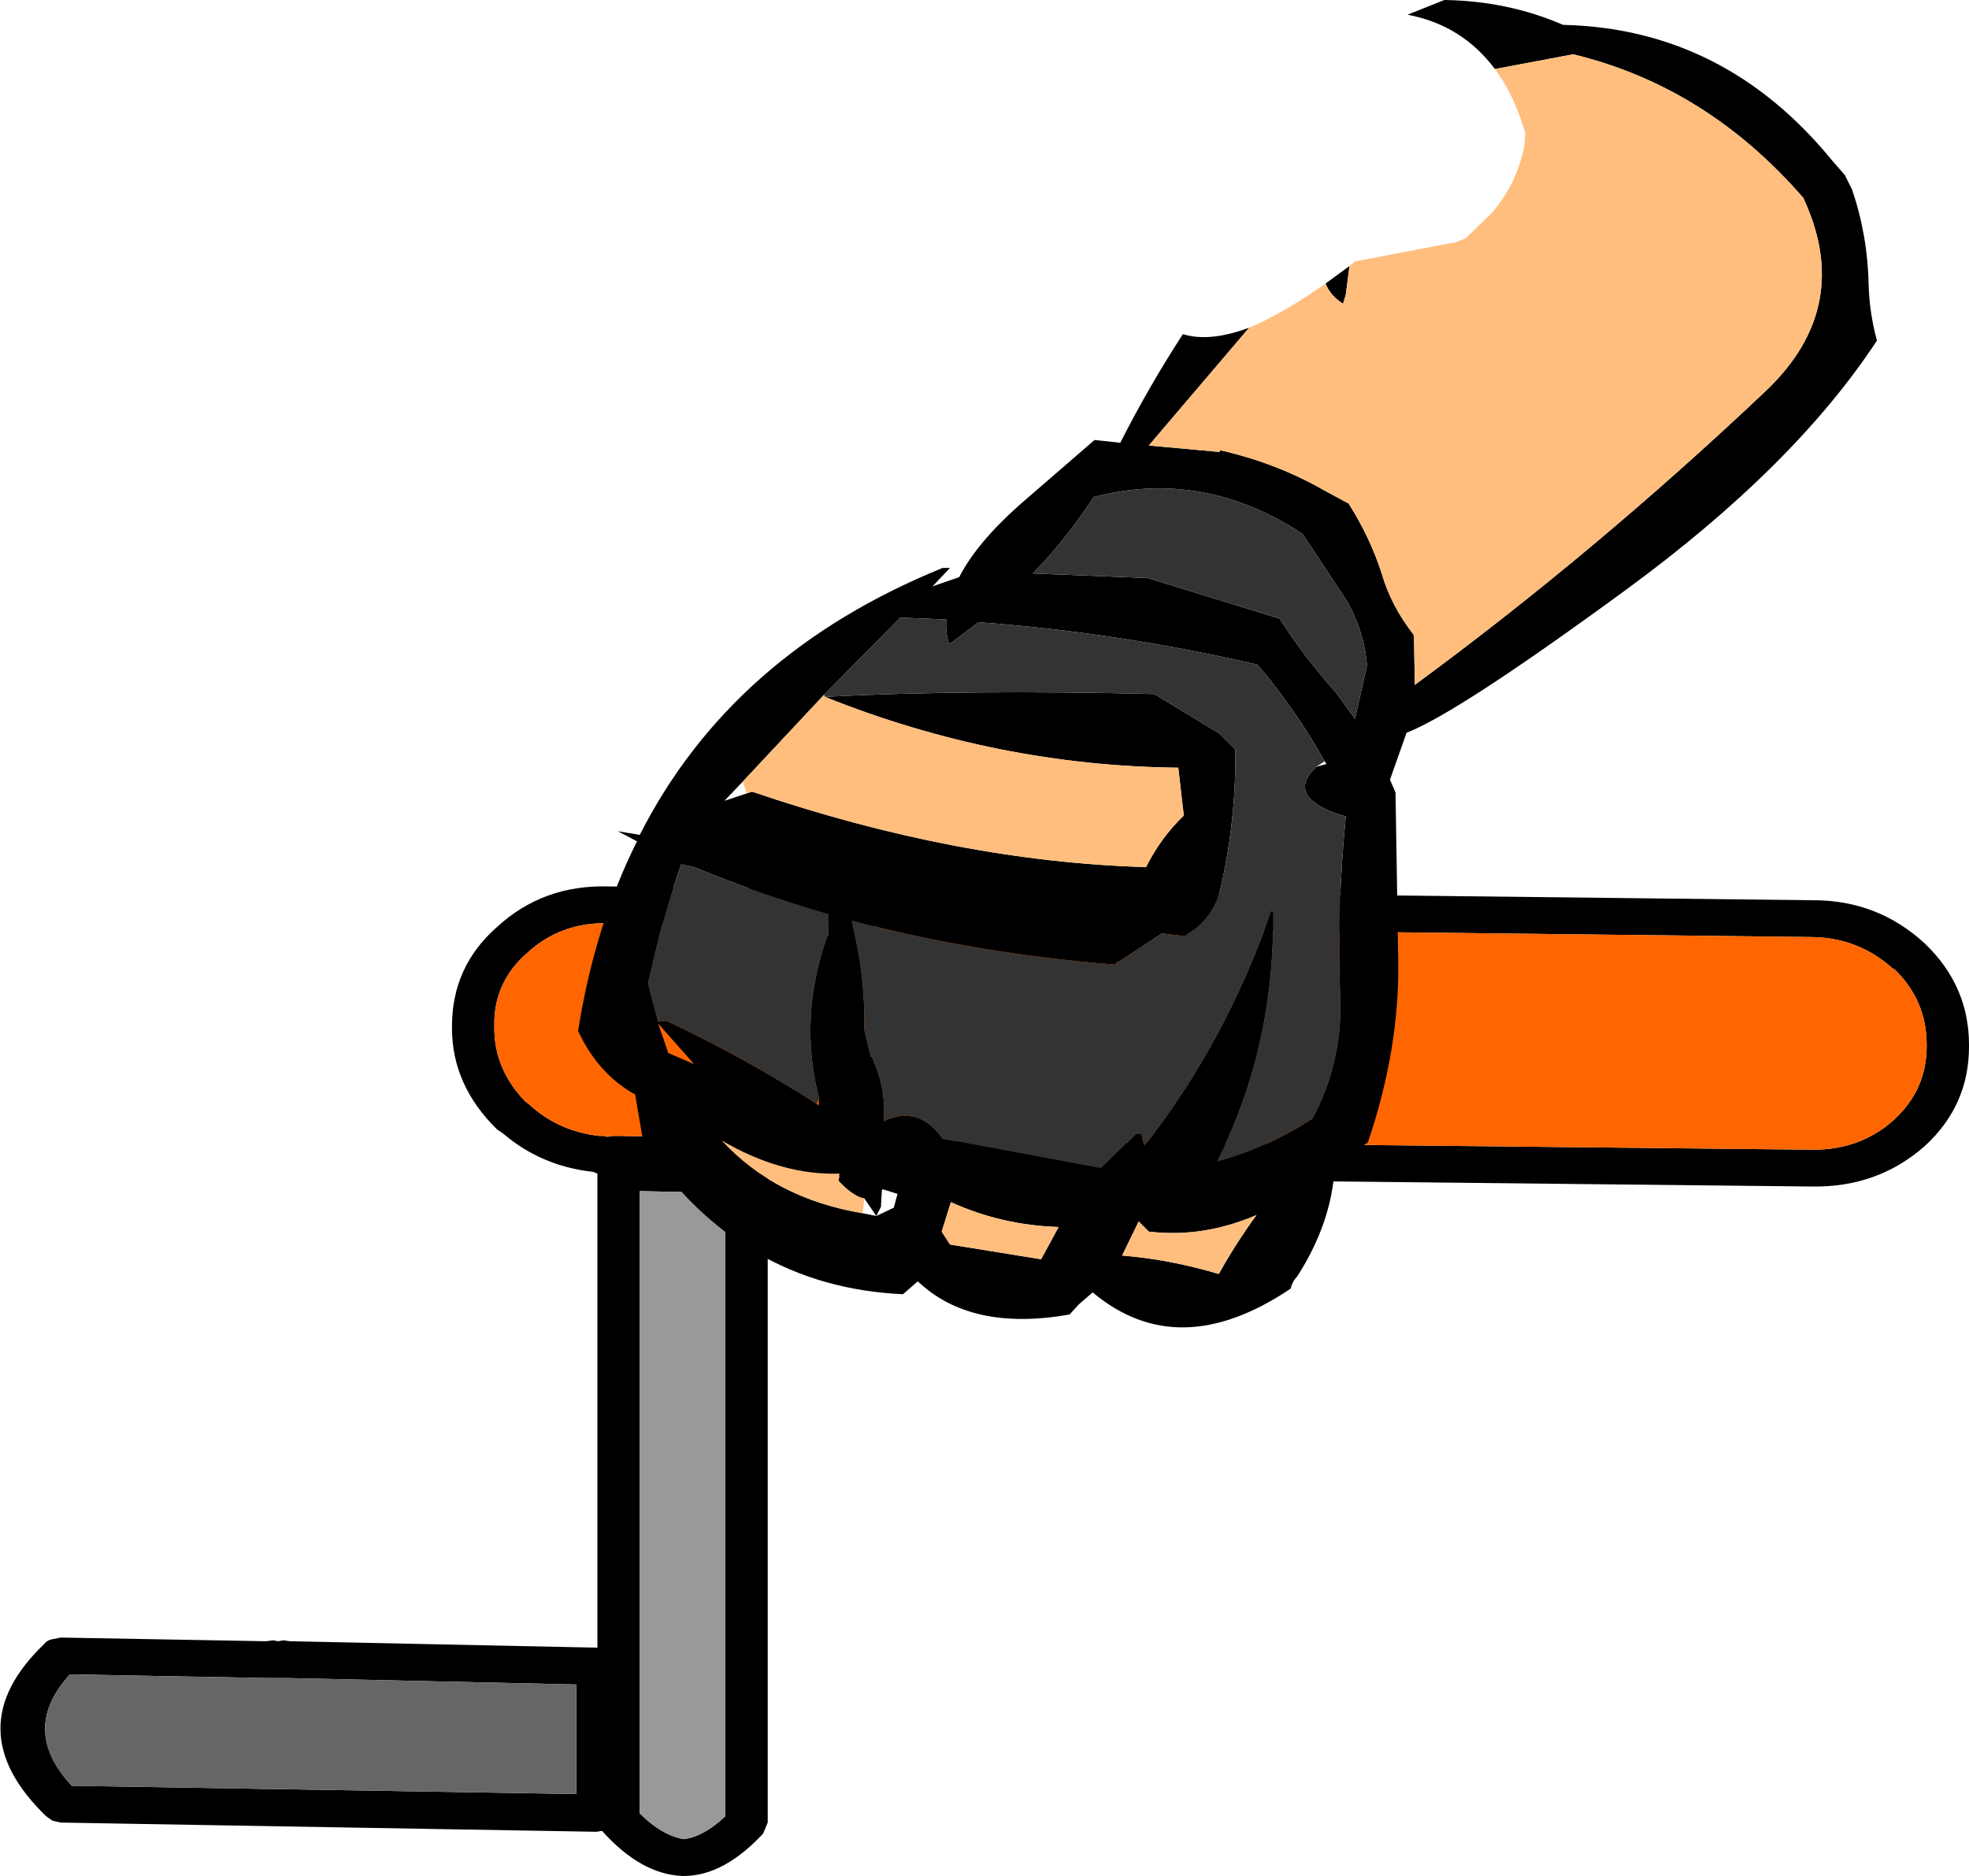
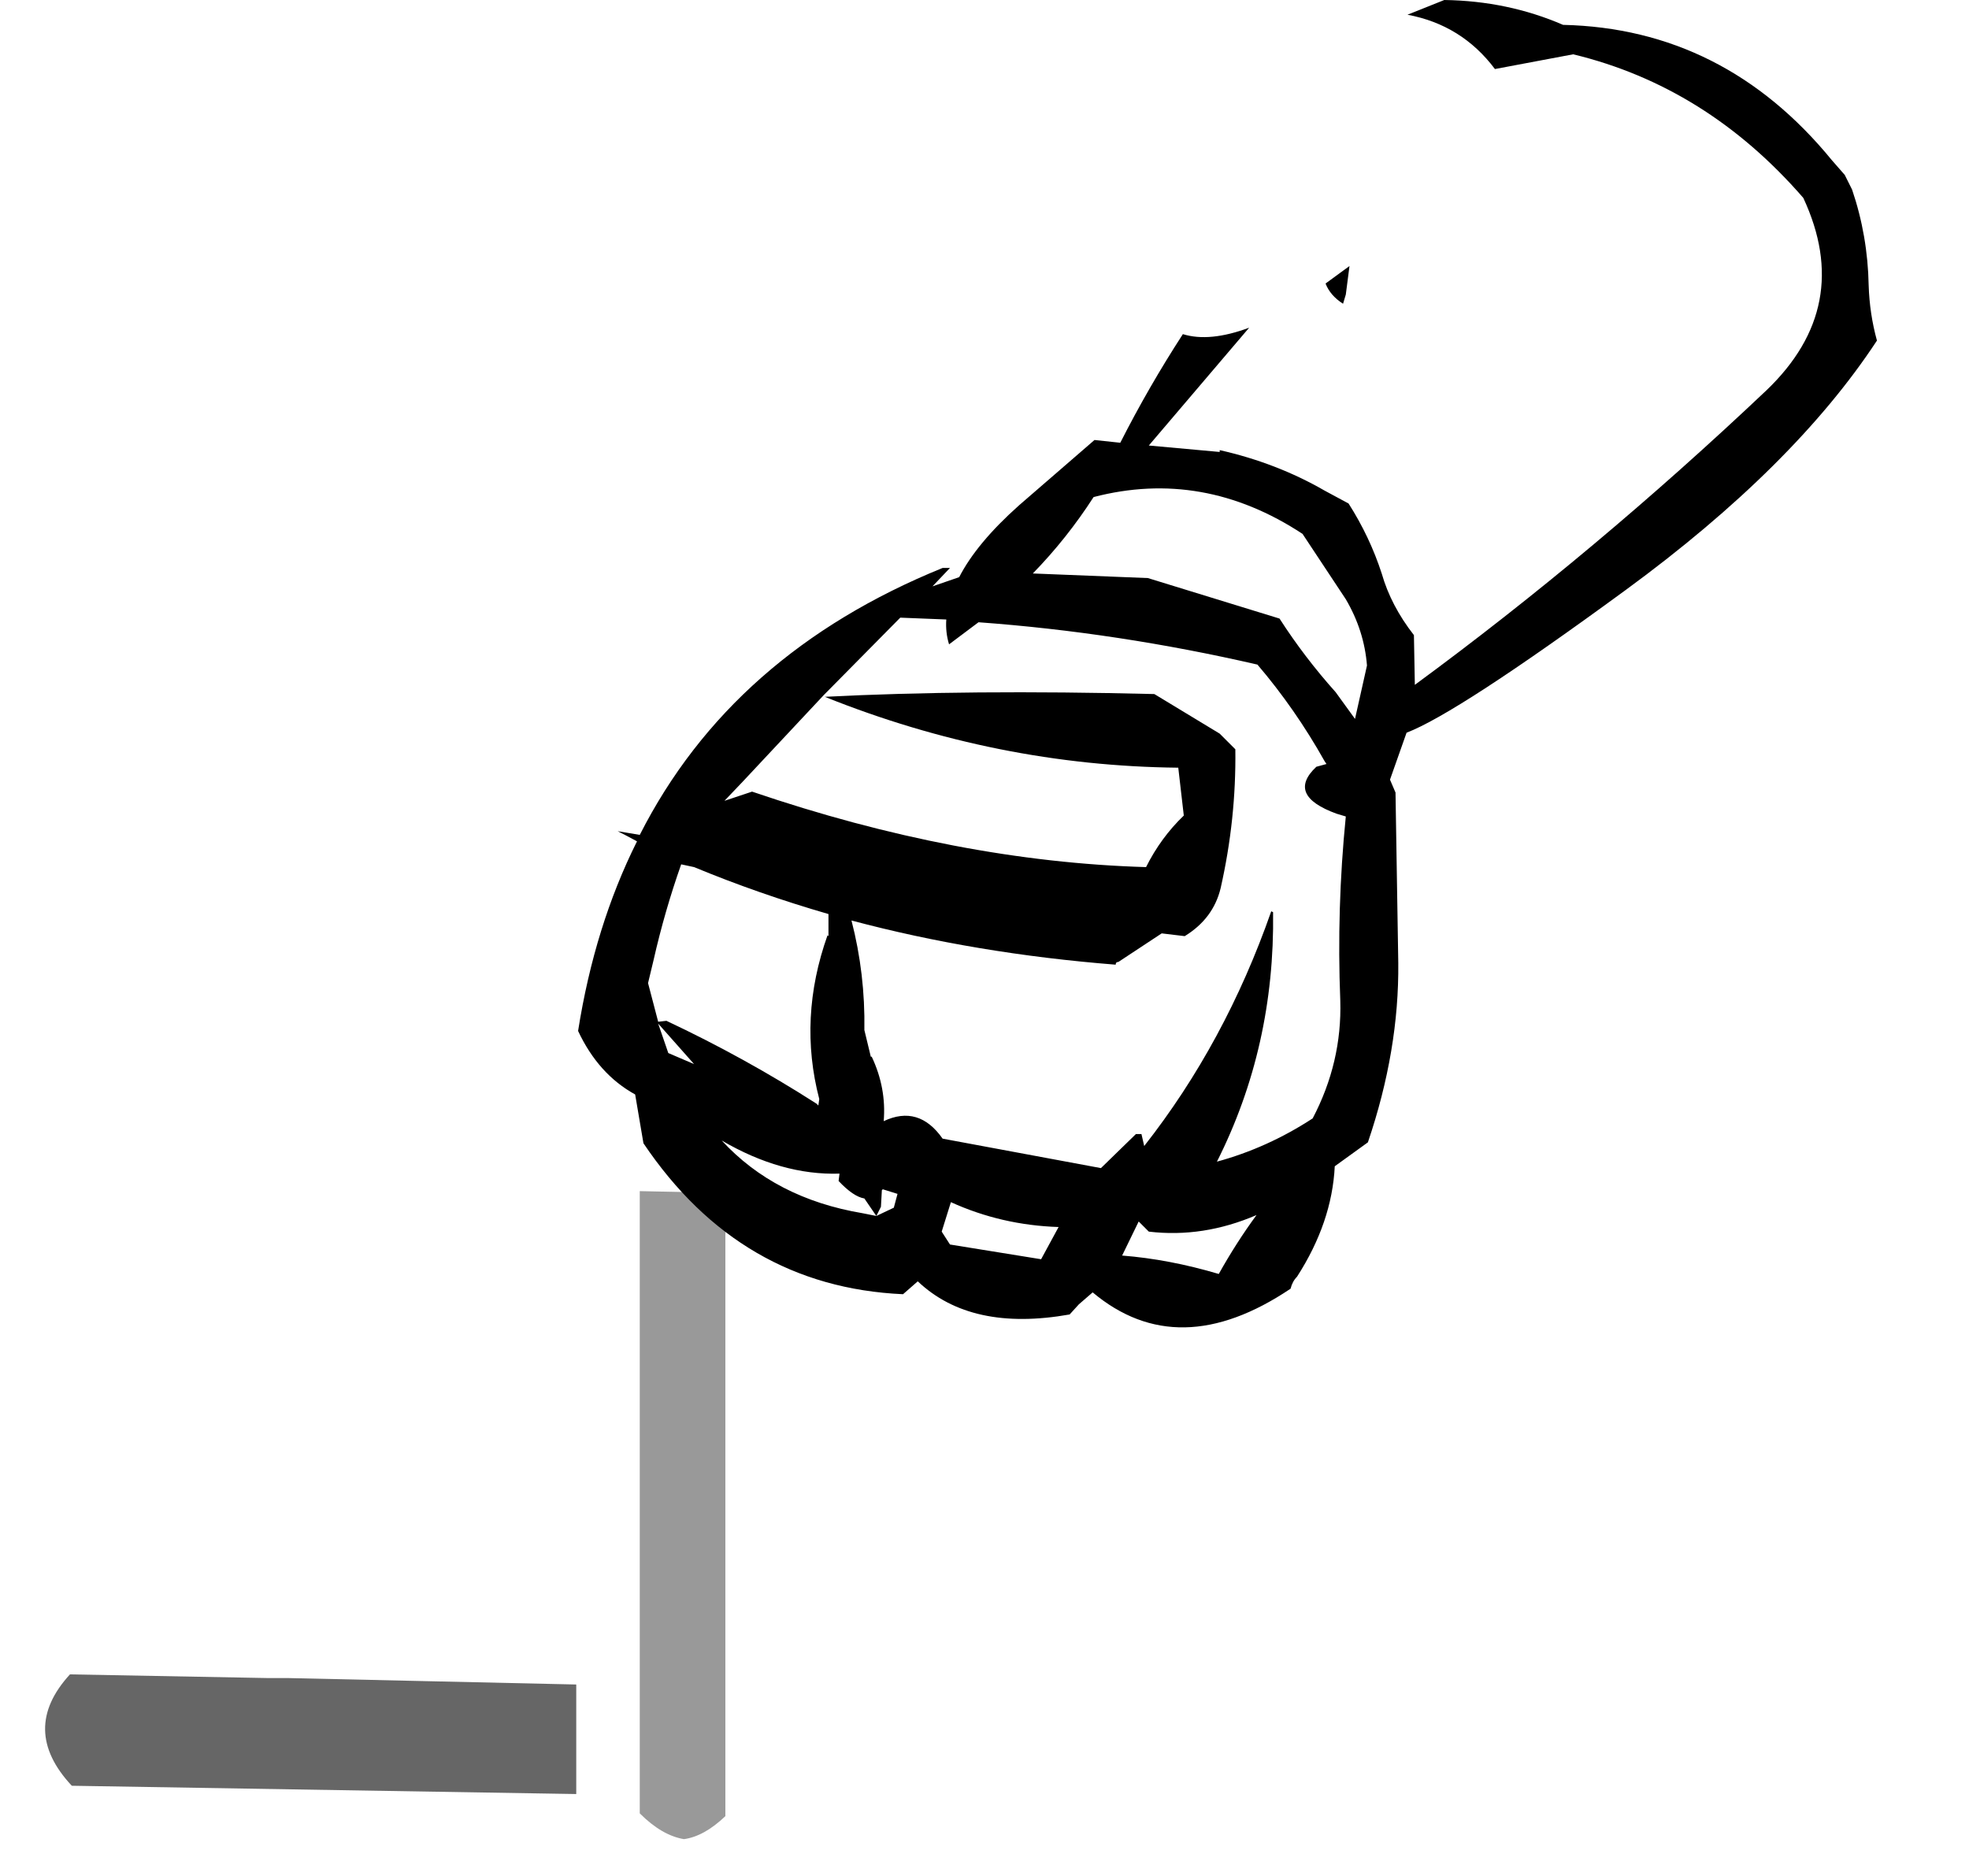
<svg xmlns="http://www.w3.org/2000/svg" height="101.9px" width="106.95px">
  <g transform="matrix(1.0, 0.0, 0.0, 1.0, -47.55, 46.5)">
-     <path d="M154.5 10.25 L154.5 10.35 Q154.5 13.55 152.1 15.75 149.55 18.0 146.0 17.95 L89.45 17.35 89.25 17.4 89.25 52.5 89.0 53.1 Q86.85 55.4 84.7 55.4 L84.6 55.4 Q82.35 55.3 80.25 52.95 L79.95 53.0 50.85 52.5 50.4 52.4 50.05 52.15 Q45.15 47.4 49.95 42.8 50.1 42.6 50.35 42.55 L50.85 42.45 62.0 42.65 62.4 42.6 62.65 42.65 62.95 42.6 63.3 42.65 80.0 43.0 80.0 17.25 79.75 17.15 Q76.95 16.85 74.85 15.05 L74.55 14.85 Q72.1 12.45 72.1 9.35 L72.1 9.25 Q72.1 6.0 74.55 3.85 77.05 1.55 80.6 1.65 L146.05 2.4 Q149.55 2.4 152.1 4.75 154.5 7.05 154.5 10.25 M152.2 10.35 L152.2 10.25 Q152.2 7.8 150.4 6.1 L150.4 6.15 Q148.55 4.45 146.0 4.4 L80.55 3.65 Q78.0 3.6 76.2 5.25 74.35 6.85 74.4 9.25 L74.4 9.35 Q74.4 11.6 76.1 13.35 L76.25 13.45 Q77.85 14.95 80.1 15.2 L80.15 15.2 80.35 15.2 80.55 15.25 80.85 15.2 81.2 15.2 88.2 15.35 88.45 15.35 88.7 15.35 88.95 15.35 89.25 15.35 146.05 15.95 Q148.6 15.95 150.4 14.35 152.2 12.7 152.2 10.35 M86.95 18.3 L82.3 18.2 82.3 52.0 Q83.5 53.2 84.7 53.4 85.8 53.25 86.95 52.15 L86.95 18.3 M63.2 44.65 L63.0 44.65 62.7 44.65 62.4 44.65 62.1 44.65 51.35 44.45 Q48.6 47.45 51.45 50.5 L78.85 50.95 78.85 45.0 63.2 44.65" fill="#000000" fill-rule="evenodd" stroke="none" />
-     <path d="M152.2 10.35 Q152.2 12.7 150.4 14.35 148.6 15.95 146.05 15.95 L89.25 15.35 88.95 15.35 88.7 15.35 88.45 15.35 88.2 15.35 81.2 15.2 80.85 15.2 80.55 15.25 80.35 15.2 80.15 15.2 80.1 15.2 Q77.85 14.95 76.25 13.45 L76.1 13.35 Q74.4 11.6 74.4 9.35 L74.4 9.25 Q74.35 6.85 76.2 5.25 78.0 3.6 80.55 3.65 L146.0 4.4 Q148.55 4.45 150.4 6.15 L150.4 6.1 Q152.2 7.8 152.2 10.25 L152.2 10.35" fill="#ff6600" fill-rule="evenodd" stroke="none" />
    <path d="M86.95 18.3 L86.95 52.15 Q85.8 53.25 84.7 53.4 83.5 53.2 82.3 52.0 L82.3 18.2 86.95 18.3" fill="#999999" fill-rule="evenodd" stroke="none" />
    <path d="M63.2 44.65 L78.85 45.0 78.85 50.95 51.45 50.5 Q48.6 47.45 51.35 44.45 L62.1 44.65 62.4 44.65 62.7 44.65 63.0 44.65 63.2 44.65" fill="#666666" fill-rule="evenodd" stroke="none" />
    <path d="M119.55 -31.1 L120.85 -32.05 120.65 -30.5 120.5 -30.0 Q119.8 -30.45 119.55 -31.1 M128.75 -42.75 Q126.95 -45.15 124.0 -45.7 L126.0 -46.5 Q129.45 -46.45 132.45 -45.15 141.2 -44.95 147.05 -37.8 L147.75 -37.0 148.15 -36.2 Q149.0 -33.7 149.05 -31.0 149.1 -29.45 149.5 -28.0 145.0 -21.15 135.85 -14.45 126.7 -7.75 123.95 -6.7 L123.05 -4.15 123.35 -3.45 123.5 5.8 Q123.55 10.55 121.85 15.55 L120.05 16.85 Q119.9 19.9 118.0 22.85 117.75 23.1 117.65 23.5 111.55 27.6 106.9 23.7 L106.15 24.35 105.65 24.9 Q100.3 25.85 97.4 23.1 L96.6 23.8 Q87.75 23.4 82.5 15.6 L82.05 12.95 Q80.05 11.85 78.95 9.5 79.85 3.8 82.15 -0.8 81.6 -1.1 81.1 -1.35 L82.3 -1.15 Q87.3 -11.0 98.75 -15.65 L99.15 -15.65 98.2 -14.65 99.65 -15.15 Q100.6 -17.0 102.9 -19.05 L107.0 -22.6 108.4 -22.45 Q109.95 -25.5 111.8 -28.35 113.25 -27.9 115.4 -28.7 L109.95 -22.3 113.8 -21.95 113.8 -22.05 Q116.9 -21.35 119.5 -19.85 L120.8 -19.15 Q121.95 -17.35 122.6 -15.35 123.1 -13.6 124.35 -12.0 L124.4 -9.3 Q134.2 -16.5 143.5 -25.3 148.25 -29.85 145.5 -35.75 140.25 -41.8 133.0 -43.55 L128.75 -42.75 M119.5 -5.15 Q117.9 -8.0 115.85 -10.4 108.25 -12.15 100.7 -12.7 L99.1 -11.5 Q98.9 -12.15 98.95 -12.85 L96.45 -12.95 92.3 -8.75 87.9 -4.05 86.9 -3.0 88.1 -3.4 88.4 -3.5 Q99.55 0.3 109.8 0.6 110.6 -1.0 111.85 -2.2 L111.55 -4.8 Q101.7 -4.9 92.35 -8.65 100.15 -9.05 110.25 -8.8 L113.8 -6.65 114.65 -5.8 Q114.7 -2.0 113.85 1.75 113.45 3.4 111.9 4.35 L110.65 4.2 108.3 5.75 Q108.15 5.75 108.15 5.9 100.55 5.3 93.8 3.5 94.55 6.4 94.5 9.45 L94.85 10.9 94.9 10.9 Q95.7 12.6 95.55 14.4 97.45 13.5 98.75 15.35 L107.35 16.95 109.25 15.1 109.55 15.1 109.7 15.75 Q114.1 10.15 116.6 3.0 L116.7 3.05 Q116.8 10.35 113.65 16.6 116.4 15.85 118.85 14.25 120.45 11.2 120.35 7.85 120.15 2.85 120.65 -2.15 L120.15 -2.3 Q117.4 -3.3 119.05 -4.85 L119.6 -5.0 119.5 -5.15 M118.3 -17.5 Q112.9 -21.05 106.95 -19.5 105.5 -17.25 103.65 -15.35 L109.9 -15.1 117.05 -12.9 Q118.4 -10.8 120.1 -8.9 L121.15 -7.45 121.8 -10.35 Q121.65 -12.25 120.65 -13.95 L118.3 -17.5 M108.5 21.7 Q111.05 21.9 113.75 22.7 114.7 21.0 115.8 19.5 112.9 20.75 109.95 20.4 L109.4 19.85 108.5 21.7 M105.05 20.15 Q101.95 20.05 99.2 18.8 L98.7 20.4 99.15 21.1 104.1 21.9 105.05 20.15 M92.05 13.2 Q90.9 8.8 92.5 4.3 L92.55 4.35 92.55 3.15 Q88.75 2.05 85.25 0.6 L84.55 0.45 Q83.65 3.0 83.05 5.65 L82.75 6.9 83.3 9.0 83.75 8.95 Q88.0 10.95 91.9 13.45 L92.0 13.55 92.05 13.2 M83.85 10.7 L85.25 11.3 83.3 9.1 83.85 10.7 M94.5 18.6 Q93.9 18.5 93.1 17.65 L93.15 17.25 Q90.0 17.35 86.75 15.45 89.65 18.6 94.4 19.4 L95.15 19.55 96.1 19.1 96.3 18.35 95.5 18.1 95.45 18.15 95.4 19.05 95.15 19.55 94.5 18.6" fill="#000000" fill-rule="evenodd" stroke="none" />
-     <path d="M92.3 -8.75 L96.45 -12.95 98.95 -12.85 Q98.9 -12.15 99.1 -11.5 L100.7 -12.7 Q108.25 -12.15 115.85 -10.4 117.9 -8.0 119.5 -5.15 L119.05 -4.85 Q117.4 -3.3 120.15 -2.3 L120.65 -2.15 Q120.15 2.85 120.35 7.85 120.45 11.2 118.85 14.25 116.4 15.85 113.65 16.6 116.8 10.35 116.7 3.05 L116.6 3.0 Q114.1 10.15 109.7 15.75 L109.55 15.1 109.25 15.1 107.35 16.95 98.75 15.35 Q97.45 13.5 95.55 14.4 95.7 12.6 94.9 10.9 L94.85 10.9 94.5 9.45 Q94.55 6.4 93.8 3.5 100.55 5.3 108.15 5.9 108.15 5.75 108.3 5.75 L110.65 4.2 111.9 4.35 Q113.45 3.4 113.85 1.75 114.7 -2.0 114.65 -5.8 L113.8 -6.65 110.25 -8.8 Q100.15 -9.05 92.35 -8.65 L92.3 -8.75 M118.3 -17.5 L120.65 -13.95 Q121.65 -12.25 121.8 -10.35 L121.15 -7.45 120.1 -8.9 Q118.4 -10.8 117.05 -12.9 L109.9 -15.1 103.65 -15.35 Q105.5 -17.25 106.95 -19.5 112.9 -21.05 118.3 -17.5 M91.9 13.45 Q88.0 10.95 83.75 8.95 L83.3 9.0 82.75 6.9 83.05 5.65 Q83.65 3.0 84.55 0.45 L85.25 0.6 Q88.75 2.05 92.55 3.15 L92.55 4.35 92.5 4.3 Q90.9 8.8 92.05 13.2 L91.9 13.45" fill="#333333" fill-rule="evenodd" stroke="none" />
-     <path d="M115.4 -28.7 Q117.2 -29.45 119.55 -31.1 119.8 -30.45 120.5 -30.0 L120.65 -30.5 120.85 -32.05 121.15 -32.3 126.65 -33.35 127.15 -33.55 128.55 -34.9 Q129.95 -36.5 130.35 -38.6 L130.4 -39.3 130.15 -40.05 Q129.6 -41.6 128.75 -42.75 L133.0 -43.55 Q140.25 -41.8 145.5 -35.75 148.25 -29.85 143.5 -25.3 134.2 -16.5 124.4 -9.3 L124.35 -12.0 Q123.1 -13.6 122.6 -15.35 121.95 -17.35 120.8 -19.15 L119.5 -19.85 Q116.9 -21.35 113.8 -22.05 L113.8 -21.95 109.95 -22.3 115.4 -28.7 M92.3 -8.75 L92.35 -8.65 Q101.7 -4.9 111.55 -4.8 L111.85 -2.2 Q110.6 -1.0 109.8 0.6 99.55 0.3 88.4 -3.5 L88.1 -3.4 87.9 -4.05 92.3 -8.75 M105.05 20.15 L104.1 21.9 99.15 21.1 98.7 20.4 99.2 18.8 Q101.95 20.05 105.05 20.15 M108.5 21.7 L109.4 19.85 109.95 20.4 Q112.9 20.75 115.8 19.5 114.7 21.0 113.75 22.7 111.05 21.9 108.5 21.7 M94.4 19.4 Q89.65 18.6 86.75 15.45 90.0 17.35 93.15 17.25 L93.1 17.65 Q93.9 18.5 94.5 18.6 L94.4 19.4" fill="#ffbe7d" fill-rule="evenodd" stroke="none" />
  </g>
</svg>